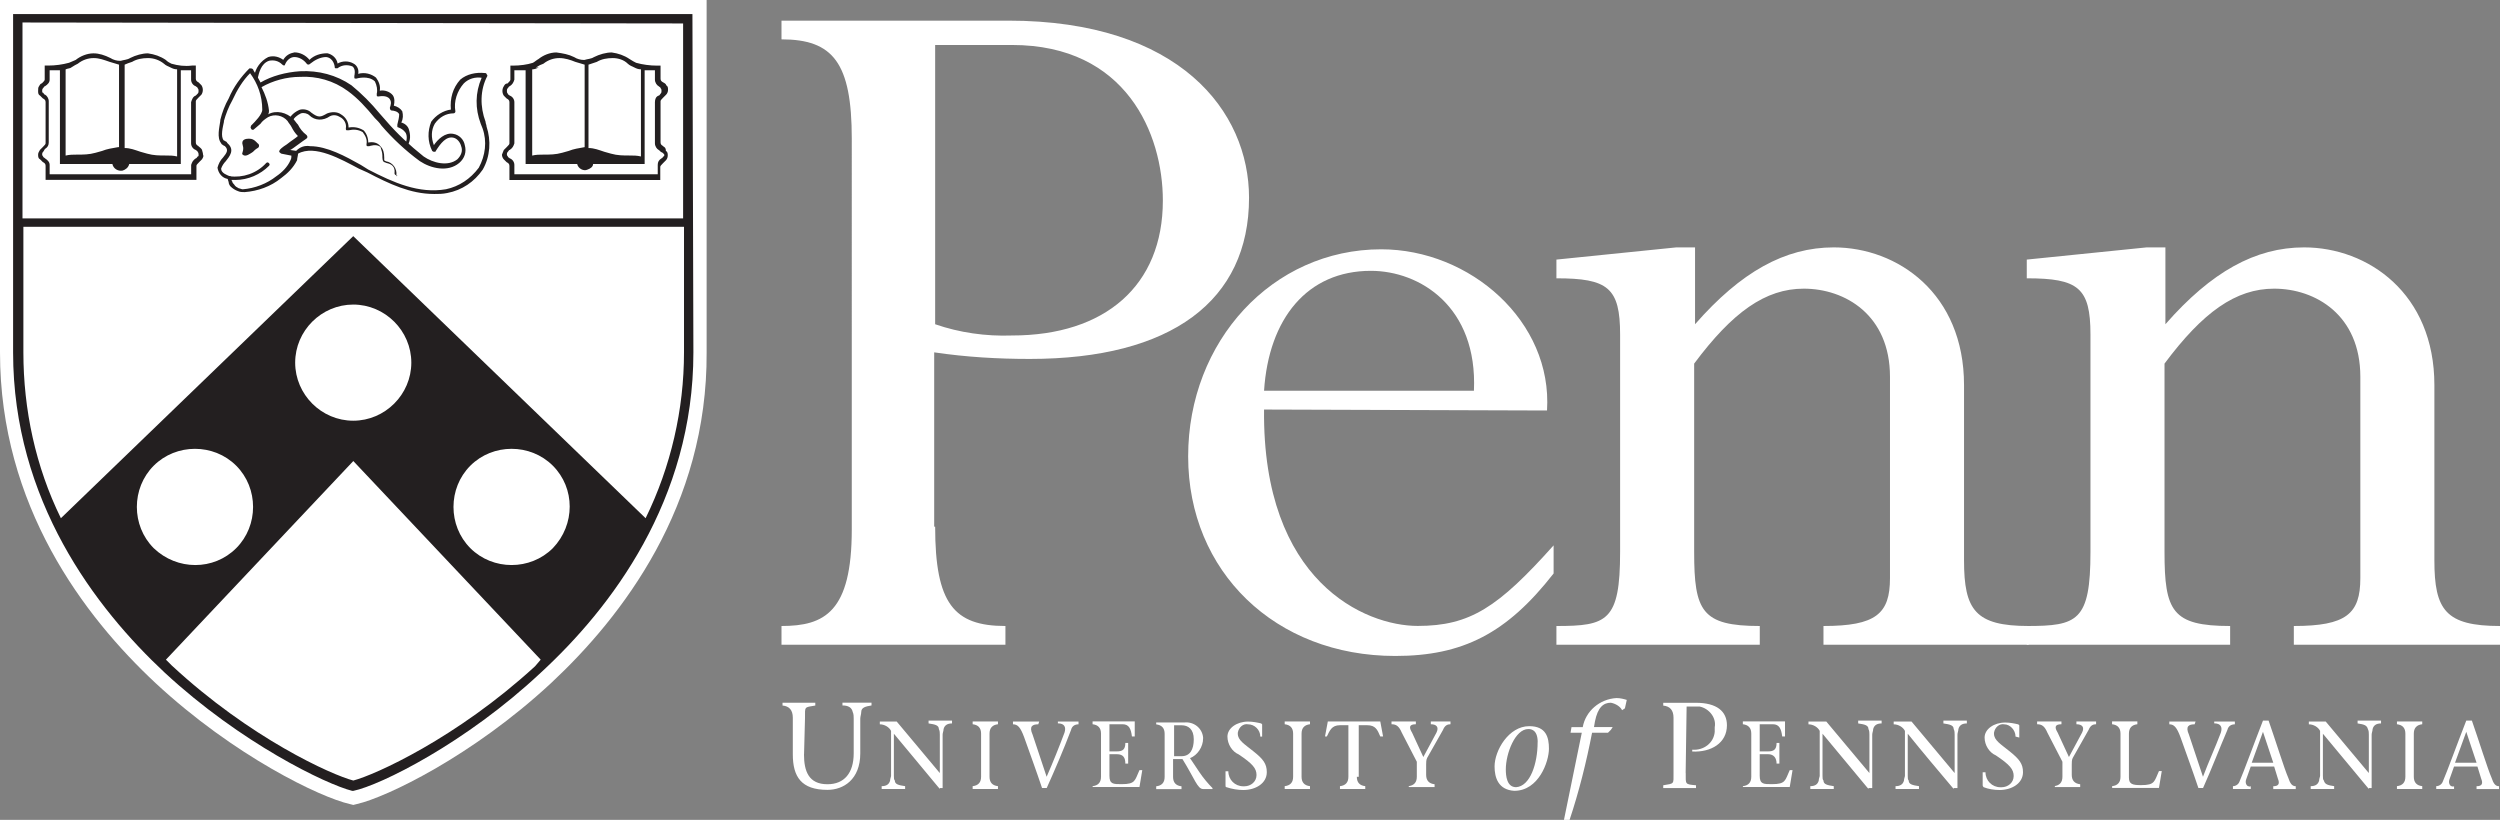
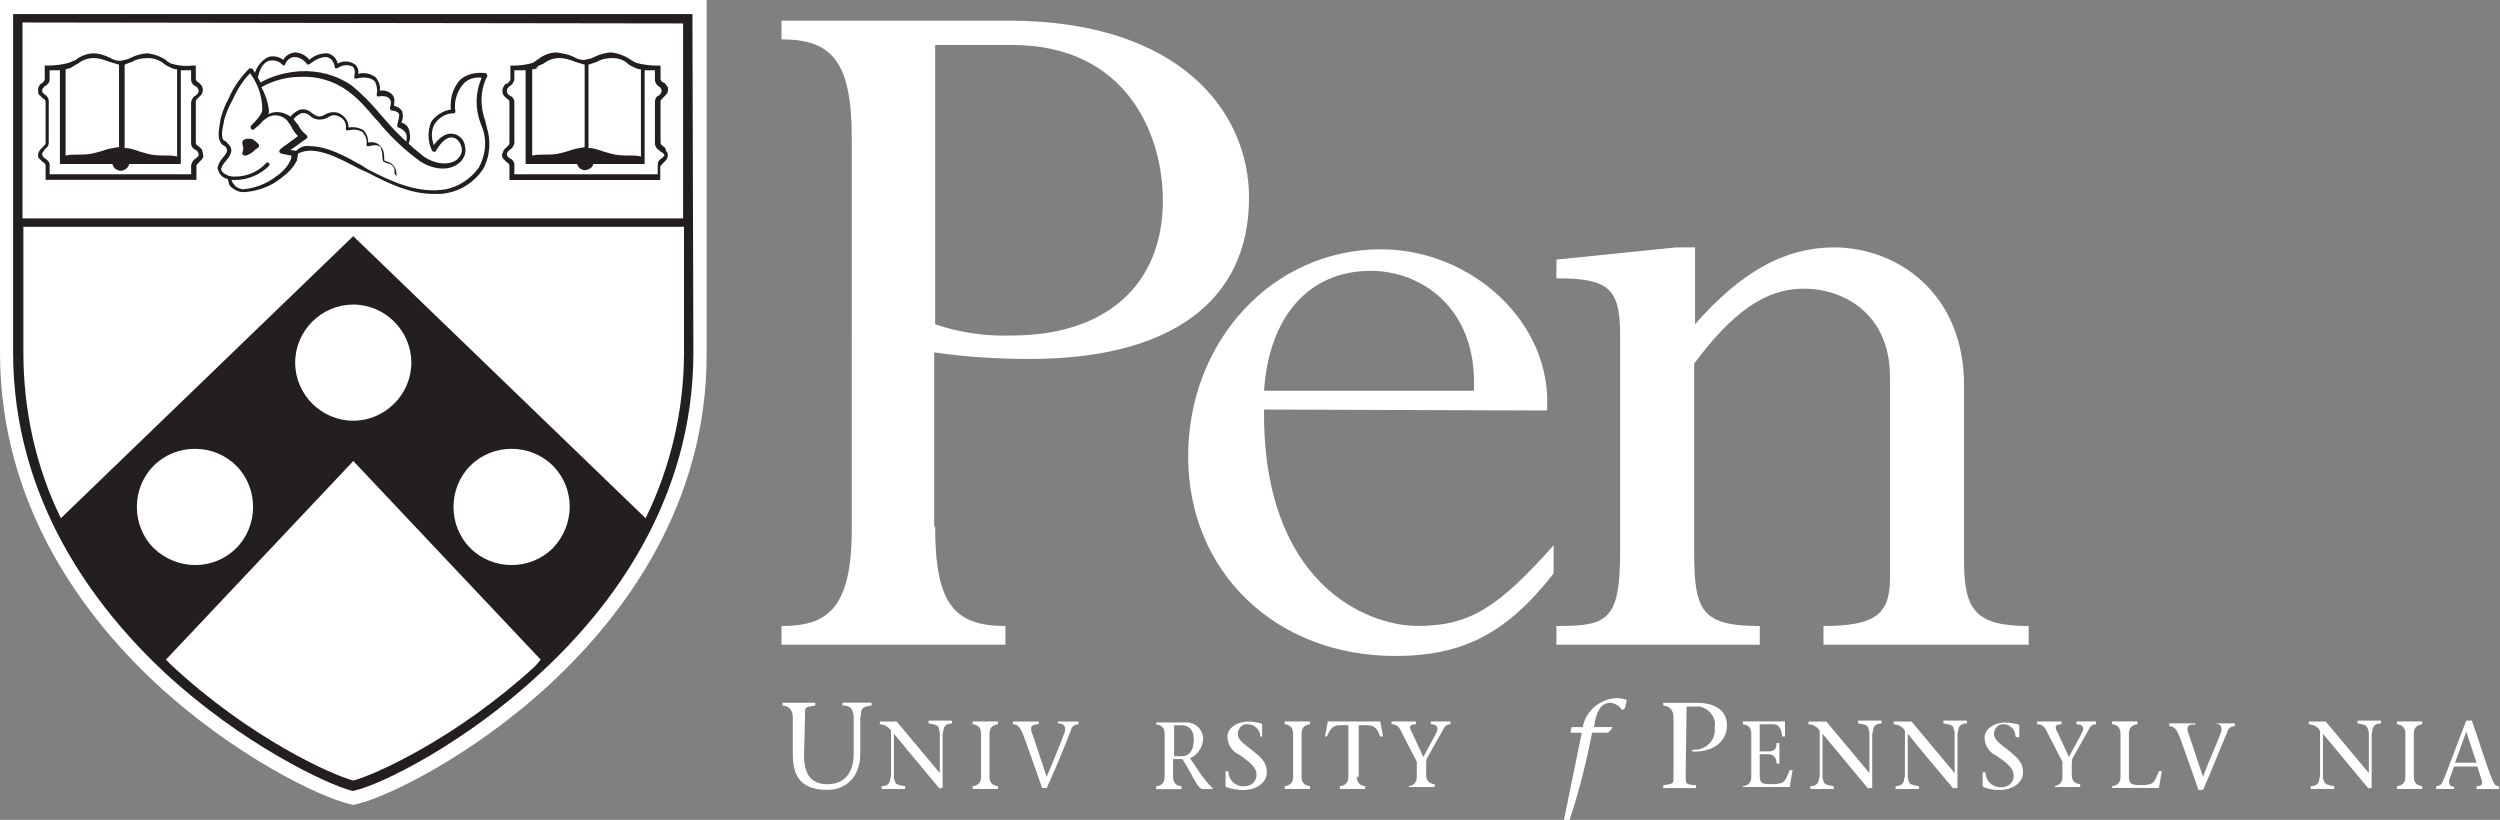
<svg xmlns="http://www.w3.org/2000/svg" id="Layer_1" data-name="Layer 1" viewBox="0 0 364.62 119.58">
  <rect x="0" y="0" width="364.62" height="119.58" fill="#808080" stroke="none" />
  <defs>
    <style>
      .cls-1 {
        fill: #fff;
      }

      .cls-2 {
        fill: #231f20;
      }
    </style>
  </defs>
  <g id="Mark">
    <path class="cls-1" d="m136.39,47.29c3.55,1.23,7.38,1.78,11.21,1.64,13.53,0,22-7.24,22-19.68,0-9.7-5.33-22.69-22-22.69h-11.21v40.73Zm0,29.52c0,11.21,2.73,14.49,10.25,14.49v2.73h-32.66v-2.73c6.29,0,10.25-2.05,10.25-14.08V20.23c0-11.07-2.73-14.49-10.25-14.49v-2.73h33.07c25.01,0,35.12,13.26,35.12,25.83,0,15.03-11.34,23.51-31.98,23.51-4.65,0-9.29-.27-13.94-.96v25.42h.14Z" />
    <path class="cls-1" d="m214.97,56.99c.55-12.3-7.93-17.49-15.03-17.49-9.29,0-14.9,6.97-15.58,17.49h30.61Zm-30.61,2.73c-.27,25.15,14.76,31.57,22.41,31.57s11.75-2.73,19.82-11.75v4.1c-6.83,8.75-13.26,12.03-23.1,12.03-17.49,0-30.2-12.3-30.2-29.11s12.3-30.2,28.15-30.2c12.98,0,25.01,10.52,24.19,23.51l-41.27-.14Z" />
    <path class="cls-1" d="m286.45,81.73c0,7.24,1.64,9.57,9.43,9.57v2.73h-29.93v-2.73c7.65,0,9.7-1.78,9.7-6.97v-29.38c0-9.02-6.56-12.85-12.57-12.85-5.6,0-10.39,3.42-15.99,10.93v27.47c0,8.61,1.09,10.8,9.57,10.8v2.73h-29.66v-2.73c7.38,0,9.29-.68,9.29-10.8v-31.71c0-6.83-1.78-8.2-9.29-8.2v-2.73l17.49-1.78h2.73v11.21c6.7-7.65,13.12-11.21,20.23-11.21,9.29,0,19,6.7,19,20.09v25.56h0Z" />
-     <path class="cls-1" d="m355.05,81.73c0,7.24,1.64,9.57,9.57,9.57v2.73h-30.07v-2.73c7.65,0,9.7-1.78,9.7-6.97v-29.38c0-9.02-6.56-12.85-12.57-12.85-5.6,0-10.39,3.42-15.99,10.93v27.47c0,8.61,1.09,10.8,9.57,10.8v2.73h-29.66v-2.73c7.38,0,9.29-.68,9.29-10.8v-31.71c0-6.83-1.78-8.2-9.29-8.2v-2.73l17.49-1.78h2.73v11.21c6.7-7.65,13.12-11.21,20.23-11.21,9.29,0,19,6.7,19,20.09v25.56h0Z" />
  </g>
  <g id="Logotype">
    <path class="cls-1" d="m117.26,110.01c0,2.46.68,4.37,3.42,4.37,2.46,0,3.83-1.64,3.83-4.51v-5.06c0-.27,0-.68-.14-.96-.14-.68-.68-.96-1.5-.96v-.41h4.24v.41c-.82.14-1.5.27-1.5.96,0,.27-.14.68-.14.96v5.06c0,3.83-2.46,5.33-4.78,5.33-3.83,0-5.06-1.91-5.06-5.19v-5.33q0-1.64-1.5-1.78v-.41h4.78v.41c-1.64.27-1.5.14-1.5,1.78l-.14,5.33h0Z" />
    <path class="cls-1" d="m137.07,115.07l-6.7-8.06v6.15c0,.27,0,.55.14.68,0,.55.55.68,1.5.82v.41h-3.42v-.41c.68,0,1.09-.27,1.23-.82,0-.27.14-.55.14-.68v-6.56c-.27-.55-.96-.96-1.64-.96v-.41h2.46c2.05,2.46,4.24,5.06,6.29,7.52h0v-5.6c0-.27,0-.55-.14-.82,0-.55-.55-.68-1.5-.82v-.41h3.42v.41c-.68,0-1.09.27-1.23.82,0,.27-.14.55-.14.82v7.79h-.41v.14Z" />
    <path class="cls-1" d="m144.32,113.29q0,1.23,1.23,1.37v.41h-3.69v-.41q1.23-.14,1.23-1.37v-6.29q0-1.23-1.23-1.37v-.41h3.69v.41q-1.23.14-1.23,1.37v6.29Z" />
    <path class="cls-1" d="m151.42,105.64c-.82,0-1.37.27-.82,1.5.55,1.64,1.37,4.1,2.05,6.15.96-2.19,1.78-4.24,2.6-6.42.27-.82,0-1.37-.96-1.37v-.27h3.01v.41c-.55,0-.96.27-1.09.82-1.09,2.87-2.32,5.74-3.55,8.47h-.68c-.82-2.46-1.78-5.06-2.6-7.38-.55-1.5-.96-1.91-1.64-1.91v-.41h3.83l-.14.41h0Z" />
-     <path class="cls-1" d="m159.35,114.66q1.23-.14,1.23-1.37v-6.29q0-1.23-1.23-1.37v-.41h6.15v2.19h-.41c-.14-1.09-.41-1.78-1.37-1.78h-1.91v3.96h1.09c.82,0,1.23-.27,1.23-1.23h.41v3.01h-.41c0-.82-.27-1.37-1.23-1.37h-1.09v3.14c0,1.23.55,1.23,1.78,1.23,2.05,0,1.91-.55,2.6-2.05h.41l-.41,2.46h-6.83v-.14h0Z" />
    <path class="cls-1" d="m171.24,110.29h1.09c1.23,0,1.78-.96,1.78-2.46s-.82-2.05-1.78-2.05h-1.09v4.51Zm-2.6-4.92h4.1c1.37-.14,2.6.82,2.73,2.19v.14c0,1.23-.82,2.46-1.91,2.87l1.37,2.05c.55.82,1.23,1.64,1.91,2.32v.14h-1.37c-.82,0-1.23-1.5-3.01-4.37h-1.37v2.6q0,1.23,1.23,1.37v.41h-3.69v-.41q1.23-.14,1.23-1.37v-6.29q0-1.23-1.23-1.37v-.27h0Z" />
    <path class="cls-1" d="m183.81,107.42c0-.96-.82-1.78-1.78-1.78h0c-.68-.14-1.37.41-1.5,1.23v.14c0,.96.96,1.5,2.32,2.6,1.37,1.09,1.91,1.78,1.91,3.01,0,1.64-1.64,2.6-3.42,2.6-.82,0-1.64-.14-2.46-.41-.14,0-.14-.14-.14-.27v-2.05h.41c0,1.23.96,2.19,2.19,2.19h.14c.96,0,1.78-.68,1.78-1.64h0c0-.96-.55-1.64-2.6-3.01-.96-.41-1.64-1.5-1.64-2.6,0-1.23,1.37-2.19,3.01-2.19.68,0,1.37.14,1.91.27l.14.14v1.78h-.27Z" />
    <path class="cls-1" d="m189.83,113.29q0,1.23,1.23,1.37v.41h-3.69v-.41q1.23-.14,1.23-1.37v-6.29q0-1.23-1.23-1.37v-.41h3.69v.41q-1.23.14-1.23,1.37v6.29Z" />
    <path class="cls-1" d="m197.89,113.29q0,1.23,1.23,1.37v.41h-3.69v-.41q1.23-.14,1.23-1.37v-7.52h-1.23c-1.23,0-1.5.82-1.91,1.64h-.27l.41-2.19h7.65l.41,2.19h-.41c-.41-.96-.68-1.64-1.91-1.64h-1.23v7.52h-.27Z" />
    <path class="cls-1" d="m205.41,114.66q1.23-.14,1.23-1.37v-2.19l-2.19-4.24c-.41-.96-.82-1.23-1.5-1.23v-.41h3.55v.41c-1.09,0-.96.55-.55,1.23l1.64,3.55,1.91-3.55c.41-.82,0-1.23-.82-1.23v-.41h2.87v.41c-.41,0-.82.14-1.09.82l-2.32,4.1c-.14.27-.14.68-.14.96v1.5q0,1.23,1.23,1.37v.41h-3.69l-.14-.14h0Z" />
-     <path class="cls-1" d="m224.27,108.24c0-1.91-1.09-1.91-1.37-1.91-1.91,0-3.28,3.55-3.28,5.88,0,.96.14,2.6,1.5,2.6,2.05-.14,3.14-3.42,3.14-6.56h0Zm-6.29,3.55c0-2.32,2.05-5.88,5.06-5.88,2.46,0,2.87,1.64,2.87,3.28,0,1.91-1.5,6.15-5.06,6.15-2.32-.14-2.87-1.91-2.87-3.55Z" />
    <path class="cls-1" d="m234.93,106.46l-.41.41h-2.32c-.82,4.24-1.91,8.61-3.28,12.71h-.82l2.6-12.71h-1.64l.14-.82h1.64c.41-2.32,2.46-4.1,4.92-4.24.55,0,1.09.14,1.5.27l-.27,1.23-.41.27c-.27-.55-.96-.96-1.64-1.09-1.09,0-1.91.68-2.32,2.73l-.14.82h2.73l-.27.41h0Z" />
    <path class="cls-1" d="m245.86,112.75c0,1.64-.14,1.64,1.5,1.78v.41h-4.78v-.41c1.64-.27,1.5-.14,1.5-1.78v-8.06q0-1.64-1.5-1.78v-.41h4.78c3.01,0,4.51,1.23,4.51,3.28,0,2.6-2.32,3.96-5.06,3.83v-.27c1.64.14,3.14-.96,3.28-2.6v-.68c.27-1.37-.82-2.73-2.19-3.01h-1.91l-.14,9.7h0Z" />
    <path class="cls-1" d="m254.19,114.66q1.23-.14,1.23-1.37v-6.29q0-1.23-1.23-1.37v-.41h6.15v2.19h-.41c-.14-1.09-.41-1.78-1.37-1.78h-1.91v3.96h1.23c.82,0,1.23-.27,1.23-1.23h.41v3.01h-.41c0-.82-.41-1.37-1.23-1.37h-1.23v3.14c0,1.23.55,1.23,1.78,1.23,2.05,0,1.91-.55,2.6-2.05h.41l-.41,2.46h-6.83v-.14h0Z" />
    <path class="cls-1" d="m272.51,115.07l-6.7-8.06v6.15c0,.27,0,.55.14.68,0,.55.55.68,1.5.82v.41h-3.42v-.41c.68,0,1.09-.27,1.23-.82,0-.27.14-.55.14-.68v-6.56c-.27-.55-.96-.96-1.64-.96v-.41h2.6c2.05,2.46,4.24,5.06,6.29,7.52h0v-5.6c0-.27,0-.55-.14-.82,0-.55-.55-.68-1.5-.82v-.41h3.42v.41c-.68,0-1.09.27-1.23.82,0,.27-.14.55-.14.82v7.79h-.55v.14Z" />
    <path class="cls-1" d="m284.94,115.07c-2.19-2.6-4.51-5.33-6.7-8.06v6.15c0,.27,0,.55.14.68,0,.55.55.68,1.5.82v.41h-3.42v-.41c.68,0,1.09-.27,1.23-.82,0-.27.14-.55.14-.68v-6.56c-.27-.55-.96-.96-1.64-.96v-.41h2.6c2.05,2.46,4.24,5.06,6.29,7.52h0v-5.6c0-.27,0-.55-.14-.82,0-.55-.55-.68-1.5-.82v-.41h3.42v.41c-.68,0-1.09.27-1.23.82,0,.27-.14.55-.14.82v7.79h-.55v.14Z" />
    <path class="cls-1" d="m293.96,107.42c0-.96-.82-1.78-1.64-1.78h0c-.68-.14-1.37.41-1.5,1.23v.14c0,.96.96,1.5,2.32,2.6s1.91,1.78,1.91,3.01c0,1.64-1.64,2.6-3.42,2.6-.82,0-1.64-.14-2.32-.41,0,0-.14-.14-.14-.27v-1.91h.41c0,1.23.96,2.19,2.19,2.19h.14c.96,0,1.78-.68,1.78-1.64h0c0-.96-.55-1.64-2.6-3.01-.96-.41-1.64-1.5-1.64-2.6,0-1.23,1.37-2.19,3.01-2.19.68,0,1.37.14,1.91.27l.14.14v1.78l-.55-.14Z" />
    <path class="cls-1" d="m299.57,114.66q1.23-.14,1.23-1.37v-2.19l-2.19-4.24c-.41-.96-.82-1.23-1.5-1.23v-.41h3.55v.41c-1.09,0-.96.55-.55,1.23l1.64,3.55,1.91-3.55c.41-.82,0-1.23-.82-1.23v-.41h2.87v.41c-.41,0-.82.14-1.09.82l-2.32,4.1c-.14.27-.14.68-.14.96v1.5q0,1.23,1.23,1.37v.41h-3.69v-.14h-.14Z" />
    <path class="cls-1" d="m308.04,114.66q1.23-.14,1.23-1.37v-6.29q0-1.23-1.23-1.37v-.41h3.69v.41q-1.23.14-1.23,1.37v6.42c0,.96.55,1.09,1.78,1.09,2.05,0,1.91-.55,2.6-2.05h.41l-.41,2.46h-6.83v-.27h0Z" />
-     <path class="cls-1" d="m320.07,105.64c-.82,0-1.37.27-.82,1.5.55,1.64,1.37,4.1,2.05,6.15.82-2.19,1.78-4.24,2.6-6.42.27-.82,0-1.37-.96-1.37v-.27h3.01v.41c-.55,0-.96.27-1.09.82-1.23,2.87-2.32,5.74-3.55,8.47h-.68c-.82-2.46-1.78-5.06-2.6-7.38-.55-1.5-.96-1.91-1.64-1.91v-.41h3.83l-.14.41h0Z" />
-     <path class="cls-1" d="m331.55,111.24l-1.5-4.51h0l-1.64,4.51h3.14Zm-3.28.55l-.68,1.91c-.14.41,0,.82.27.96.14,0,.27.14.41,0v.41h-2.6v-.41c.41,0,.82-.27.96-.68.55-1.23,2.19-5.74,3.42-8.88h.82c.96,2.73,2.32,7.11,2.87,8.34.27.82.55,1.23,1.09,1.23v.41h-3.28v-.41c.82,0,.96-.41.68-1.09l-.55-1.78h-3.42Z" />
+     <path class="cls-1" d="m320.07,105.64c-.82,0-1.37.27-.82,1.5.55,1.64,1.37,4.1,2.05,6.15.82-2.19,1.78-4.24,2.6-6.42.27-.82,0-1.37-.96-1.37h3.01v.41c-.55,0-.96.27-1.09.82-1.23,2.87-2.32,5.74-3.55,8.47h-.68c-.82-2.46-1.78-5.06-2.6-7.38-.55-1.5-.96-1.91-1.64-1.91v-.41h3.83l-.14.41h0Z" />
    <path class="cls-1" d="m345.49,115.07l-6.7-8.06v6.15c0,.27,0,.55.14.68.14.55.55.68,1.5.82v.41h-3.42v-.41c.68,0,1.09-.27,1.23-.82,0-.27.14-.55.14-.68v-6.56c-.27-.55-.96-.96-1.64-.96v-.41h2.46c2.05,2.46,4.24,5.06,6.29,7.52h0v-5.6c0-.27,0-.55-.14-.82-.14-.55-.55-.68-1.5-.82v-.41h3.42v.41c-.68,0-1.09.27-1.23.82,0,.27-.14.55-.14.82v7.79h-.41v.14Z" />
    <path class="cls-1" d="m352.05,113.29q0,1.23,1.23,1.37v.41h-3.69v-.41q1.23-.14,1.23-1.37v-6.29q0-1.23-1.23-1.37v-.41h3.69v.41q-1.23.14-1.23,1.37v6.29h0Z" />
    <path class="cls-1" d="m361.2,111.24l-1.5-4.51h0l-1.64,4.51h3.14Zm-3.28.55l-.68,1.91c-.14.41,0,.82.27.96.14,0,.27.14.41,0v.41h-2.6v-.41c.41,0,.82-.27.96-.68.55-1.23,2.19-5.74,3.42-8.88h.82c.96,2.73,2.32,7.11,2.87,8.34.27.82.55,1.23,1.09,1.23v.41h-3.28v-.41c.82,0,.96-.41.68-1.09l-.55-1.78h-3.42Z" />
  </g>
  <path class="cls-1" d="m103.04,0H0v51.39c0,22.41,12.3,38.54,22.69,48.24,11.48,10.66,24.05,16.67,28.29,17.63l.55.14.55-.14c4.24-.96,16.81-6.97,28.29-17.63,10.39-9.7,22.82-25.83,22.69-48.24,0,0,0-51.39,0-51.39Z" />
  <rect class="cls-1" x="2.6" y="2.54" width="97.66" height="29.54" />
  <path class="cls-2" d="m36.35,20.23c.41,0,.68.14.96.41q.14.14.27.27c.27.14.27.55,0,.68h0c-.27.14-.55.41-.68.55-.41.27-1.09.82-1.5.41-.27-.14.27-.55,0-1.37s.41-.96.96-.96h0Z" />
  <path class="cls-2" d="m36.49,10.66c-1.09,1.09-1.91,2.46-2.6,3.96-.55.96-.96,2.05-1.23,3.01v.14c-.14.68-.55,2.19,0,2.73q.14,0,.27.14c.14,0,.14.14.27.27,1.09.96.27,1.91-.27,2.6-.27.27-.55.68-.68,1.09,0,.68.96.96,1.23,1.09.14,0,.27.14.27.27s0,.41.14.55c0,.14.14.27.27.41.14.27.41.41.68.55.14,0,.41.14.55.14,1.78-.14,3.55-.82,4.92-1.91.82-.55,1.64-1.37,2.05-2.32.14-.27.14-.41.14-.68l-1.37-.27h0c-.14,0-.27-.14-.41-.27,0-.27.14-.41.68-.82l.41-.27c.68-.55,1.37-.96,1.64-1.23-.41-.41-.68-.82-.96-1.37-.14-.27-.41-.55-.55-.82-.68-.82-1.91-1.09-2.87-.55-.41.27-.82.55-1.09.96-.27.27-.68.55-.96.82-.14.14-.41,0-.41-.14-.14-.14,0-.27,0-.41l.14-.14c.41-.41,1.5-1.5,1.5-2.19,0-2.05-.68-3.83-1.78-5.33h0Zm8.75,10.66c2.46,0,5.19,1.5,7.38,2.73l1.09.68c3.69,1.91,7.38,3.55,11.34,2.87,1.91-.41,3.55-1.5,4.78-3.14.96-1.78,1.23-3.83.55-5.74l-.27-.68c-.82-2.19-.82-4.51.14-6.7-.96-.14-1.91.14-2.6.82-.96,1.09-1.5,2.6-1.23,4.1,0,.14-.14.27-.27.27-1.09,0-2.05.55-2.73,1.5-.55.96-.55,2.05-.14,3.14.55-.82,1.64-1.91,2.87-1.64.82.14,1.5.82,1.64,1.64.27.96,0,1.91-.82,2.6-1.64,1.37-4.1.82-5.74-.27-2.05-1.5-3.96-3.28-5.6-5.19-.27-.41-.68-.82-.96-1.09-1.23-1.5-2.46-2.87-3.96-3.96-2.05-1.5-4.51-2.19-6.97-2.05-1.91,0-3.96.55-5.6,1.5.55,1.09.96,2.19,1.09,3.42,0,.14,0,.41-.14.55,1.23-.68,2.73-.27,3.69.68.27.27.41.55.68.82.27.55.68,1.09,1.23,1.5,0,0,.14.14.14.27s0,.14-.14.27c0,0-.82.55-1.91,1.37l-.41.27h-.14l.96.14c.55-.55,1.23-.82,2.05-.68h0Zm18.04,6.97c-3.42,0-6.56-1.5-9.7-3.14l-1.23-.55c-2.6-1.37-6.42-3.55-8.88-2.19,0,.27-.14.68-.14.96-.55,1.09-1.37,1.91-2.32,2.6-1.5,1.23-3.42,1.91-5.33,2.05-.27,0-.68,0-.96-.14-.41-.14-.82-.41-1.09-.68-.14-.14-.27-.41-.27-.55s-.14-.41-.14-.55c-.82-.14-1.37-.82-1.5-1.64.14-.55.41-1.09.82-1.5.55-.68.82-1.09.27-1.64l-.27-.14c-.14-.14-.27-.14-.27-.27-.68-.82-.27-2.32-.14-3.28v-.14c.27-1.09.68-2.19,1.23-3.14.68-1.64,1.78-3.14,3.01-4.37h.27q.14,0,.27.14c0,.14.55.82,1.09,1.91,1.64-.96,3.69-1.5,5.74-1.64,2.73-.14,5.33.55,7.52,2.05,1.5,1.23,2.87,2.6,4.1,4.1l.96,1.09c1.64,1.91,3.42,3.55,5.47,5.19,1.37.96,3.55,1.5,4.92.41.55-.55.82-1.23.55-1.91-.14-.55-.55-1.09-1.09-1.23-1.09-.27-1.91.82-2.6,1.91,0,.14-.14.14-.27.14s-.27-.14-.27-.14c-.68-1.37-.68-2.87-.14-4.24.68-.96,1.78-1.64,2.87-1.78-.14-1.64.27-3.14,1.37-4.37.96-.82,2.32-1.09,3.55-.96.14,0,.27,0,.27.14q.14.14.14.27c-1.09,2.05-1.09,4.51-.27,6.7,0,.27.14.41.14.68.68,2.05.55,4.37-.55,6.29-1.23,1.78-3.01,3.01-5.19,3.42-.68.14-1.23.14-1.91.14h0Z" />
  <path class="cls-2" d="m34.3,26.24h-.82c-.14,0-.27-.14-.27-.27h0c0-.14.14-.27.27-.27,1.91.27,3.96-.41,5.33-1.91.14-.14.27-.14.41,0,.14.14.14.27,0,.41-1.23,1.23-3.01,2.05-4.92,2.05h0Z" />
  <path class="cls-2" d="m59.31,21.59h0c-.27-.14-.27-.27-.27-.41.27-.55.41-1.23.14-1.78-.27-.41-.68-.68-1.09-.82-.14,0-.14-.14-.14-.14v-.27c.14-.55.27-1.09.27-1.5-.14-.41-.82-.55-1.09-.55-.14,0-.27-.14-.27-.41h0c.14-.41.27-.82,0-1.23-.41-.68-1.64-.41-1.64-.41-.14,0-.27,0-.27-.14v-.27c.14-.55,0-1.23-.27-1.78-.96-.96-2.73-.41-2.73-.41-.14,0-.27,0-.27-.14v-.27s.27-.96-.27-1.37c-.68-.27-1.5-.27-2.19.27h-.27c-.14,0-.14-.14-.14-.27,0,0-.14-1.23-1.23-1.37-.82,0-1.64.41-2.32.96,0,0-.14.14-.27.14s-.14,0-.27-.14c-.41-.55-1.09-.96-1.78-.96-.55,0-1.09.41-1.37,1.09,0,.14-.14.14-.14.14q-.14,0-.27-.14c-.55-.55-1.23-.68-1.91-.55-1.23.41-1.5,1.91-1.64,2.46h0c0,.14-.14.27-.27.14-.14,0-.27-.14-.27-.27h0c.14-1.23.96-2.32,2.05-2.87.82-.27,1.64,0,2.19.41.41-.68.96-.96,1.64-1.09.82,0,1.64.41,2.19,1.09.68-.68,1.64-.96,2.6-.96.68.14,1.37.68,1.5,1.5.68-.41,1.64-.41,2.32,0,.55.27.82.96.68,1.5.96-.27,1.91,0,2.6.55.41.55.68,1.23.55,1.91.68-.14,1.5.14,1.91.68.27.41.27.96.14,1.5.55.14.96.41,1.23.82.14.55.14,1.09-.14,1.64.55.14.96.55,1.09.96.27.82.27,1.64-.14,2.32,0,.27-.14.27-.14.41h0Z" />
  <path class="cls-2" d="m57.81,25.56h0c-.14,0-.27-.14-.27-.27h0c.14-1.09-.55-1.37-1.09-1.5-.14,0-.27-.14-.41-.14-.27-.14-.27-.55-.27-.96s-.14-.82-.27-1.23c-.55-.55-1.64-.14-1.64-.14h-.27c-.14,0-.14-.14-.14-.27.14-.68-.14-1.23-.55-1.78-.68-.41-1.37-.41-2.05-.27h-.27c-.14,0-.14-.14-.14-.27.14-.68-.27-1.37-.82-1.64-.41-.27-.96-.41-1.5-.14-.96.68-2.19.68-3.01-.14-.27-.27-.82-.41-1.23-.27-.55.27-1.09.68-1.23,1.23-.14.14-.27.27-.41.14-.14-.14-.14-.27-.14-.41.27-.68.96-1.23,1.64-1.5.55-.14,1.23,0,1.64.41,1.09.82,1.37.68,2.32.14.68-.27,1.5-.27,2.05.14.68.41,1.09,1.09,1.09,1.91.82-.14,1.5,0,2.19.41.41.41.68,1.09.68,1.78.68-.14,1.37,0,1.78.55.41.41.55.96.55,1.64v.41l.27.14c.96.14,1.64,1.09,1.5,2.05v.14c.27-.27.14-.14,0-.14h0Z" />
  <path class="cls-2" d="m28.97,22.55c0,.14,0,.27-.14.27-.14.14-.14.27-.27.27-.41.27-.55.55-.68.96v1.37H7.24v-1.37c0-.41-.27-.68-.68-.96-.14-.14-.27-.14-.27-.27-.14-.14-.14-.27-.14-.27h0c0-.14,0-.27.14-.41.14-.14.14-.27.27-.41.41-.27.55-.55.55-.96v-6.01c0-.41-.27-.82-.55-.96-.14,0-.14-.14-.27-.27-.14,0-.14-.14-.14-.27h0c0-.14,0-.27.14-.41s.14-.27.27-.27c.41-.27.68-.55.68-.96v-1.37h1.5v13.67h7.65c.14.68.82,1.09,1.5.96.41-.14.82-.41.96-.96h7.52v-13.67h1.5v1.37c0,.41.27.82.68.96.14.14.27.14.27.27.14.14.14.27.14.41h0c0,.14,0,.27-.14.41s-.27.27-.27.27c-.41.14-.55.55-.68.96v6.01c0,.41.27.82.68.96.14.14.27.14.27.27.14.14.14.27.14.41h0ZM10.39,9.84c.41-.27.68-.41.96-.55.68-.55,1.5-.82,2.32-.82s1.5.27,2.32.55c.41.14.96.27,1.37.41v12.03h-.14c-.82.14-1.64.27-2.32.55l-.96.27c-.96.27-1.78.27-2.73.27-.55,0-1.09,0-1.64.14v-12.57c.27-.14.68-.14.82-.27h0Zm8.88-.82c.68-.41,1.5-.55,2.32-.55s1.64.27,2.32.82c.27.27.68.41.96.55s.55.27.96.27v12.71c-.55-.14-1.09-.14-1.64-.14-.96,0-1.78,0-2.73-.27l-.96-.27c-.82-.27-1.5-.55-2.32-.55h0v-12.16c.27-.14.68-.27,1.09-.41h0Zm9.7,12.3c-.27-.14-.41-.27-.41-.55v-6.01c0-.14.14-.27.41-.55.14-.14.27-.27.41-.41.27-.41.27-.96,0-1.37-.14-.14-.27-.27-.41-.41-.27-.14-.41-.27-.41-.55v-1.91h-.55c-1.09.14-2.05,0-3.01-.27-.27-.14-.55-.27-.82-.55-.82-.55-1.64-.82-2.6-.96-.82,0-1.78.27-2.6.68-.41.27-.96.27-1.37.41h-.14c-.41,0-.96-.14-1.37-.41-.82-.41-1.64-.68-2.46-.68-.96,0-1.91.41-2.6.96-.27.14-.68.27-.96.41-.96.27-2.05.41-3.01.41h-.55v2.05c0,.14-.14.27-.41.55-.14,0-.27.14-.41.41-.14.14-.14.41-.14.68s0,.55.27.68c.14.14.27.27.41.41.27.14.41.27.41.55v6.01c0,.14-.14.27-.41.55-.14.14-.27.27-.41.41-.14.27-.27.41-.27.68s0,.55.27.68c.14.14.27.27.41.41.27.14.41.27.41.55v2.05h22v-2.05c0-.14.14-.27.41-.55l.41-.41c.14-.27.27-.41.14-.68,0-.27-.14-.55-.14-.68-.14-.27-.41-.41-.55-.55h0Z" />
  <path class="cls-2" d="m96.89,22.55c0,.14,0,.27-.14.27-.14.14-.14.27-.27.27-.41.27-.55.55-.55.96v1.37h-20.91v-1.37c0-.41-.27-.82-.68-.96-.14-.14-.27-.14-.27-.27-.14-.14-.14-.27-.14-.27h0c0-.14,0-.27.14-.41.14-.14.14-.27.27-.27.41-.27.55-.55.68-.96v-6.01c0-.41-.27-.82-.68-.96-.14-.14-.27-.14-.27-.27-.14-.14-.14-.27-.14-.41h0c0-.14,0-.27.14-.41s.14-.27.27-.27c.41-.27.55-.55.68-.96v-1.37h1.64v13.67h7.52c.14.68.96,1.09,1.5.82.41-.14.82-.41.82-.82h7.52v-13.67h1.5v1.37c0,.41.27.82.55.96.14.14.27.14.27.27.14.14.14.27.14.41h0c0,.14,0,.27-.14.41s-.14.27-.27.27c-.41.14-.55.55-.55.96v6.01c0,.41.27.82.55.96.14.14.27.14.27.27.41.14.41.27.55.41h0Zm-18.72-12.71c.41-.27.68-.41,1.09-.55.68-.55,1.5-.82,2.32-.82s1.64.27,2.32.55c.41.14.96.27,1.37.41v12.03h0c-.82.14-1.64.27-2.32.55l-.96.27c-.96.27-1.78.27-2.73.27-.55,0-1.09,0-1.64.14v-12.57c.27,0,.68-.14.96-.27h-.41Zm8.88-.82c.68-.41,1.5-.55,2.32-.55s1.64.27,2.19.82c.27.27.68.41.96.55s.55.27.96.27v12.71c-.55-.14-1.09-.14-1.64-.14-.96,0-1.78,0-2.73-.27l-.96-.27c-.82-.27-1.5-.55-2.32-.55h0v-12.16c.41-.14.82-.27,1.23-.41h0Zm9.7,12.3c-.27-.14-.41-.27-.41-.55v-6.01c0-.14.14-.27.41-.55.14-.14.27-.27.41-.41.14-.14.27-.41.27-.68s0-.55-.27-.68c0-.14-.14-.27-.41-.41-.27-.14-.41-.27-.41-.55v-1.91h-.55c-.96,0-2.05-.14-3.01-.41-.27-.14-.55-.27-.96-.55-.82-.55-1.64-.82-2.6-.96-.82,0-1.78.27-2.6.68-.41.27-.96.27-1.37.41h-.14c-.41,0-.96-.14-1.37-.41-.82-.41-1.64-.55-2.6-.68-.96,0-1.91.41-2.6.96-.27.14-.55.41-.82.55-.82.27-1.91.41-2.87.41h-.41v2.05c0,.14-.14.27-.41.55-.27,0-.41.14-.55.41-.27.41-.27.96,0,1.37.14.14.27.27.41.41.27.14.41.27.41.55v6.01c0,.14-.14.27-.41.55-.14.14-.27.27-.41.41-.14.27-.14.41-.27.68,0,.27.14.55.27.68.14.14.27.27.41.41.27.14.41.27.41.55v2.05h22v-1.91c0-.14.14-.27.41-.55.14-.14.27-.27.41-.41.14-.14.27-.41.27-.68s0-.55-.27-.68c0-.41-.14-.55-.41-.68h0Z" />
  <path class="cls-2" d="m94.16,75.58l-42.64-41.14L8.88,75.58c-3.69-7.52-5.47-15.85-5.47-24.19v-18.31h96.35v18.31c0,8.34-1.91,16.67-5.6,24.19h0Zm-13.53,4.37c-3.28,3.28-8.75,3.28-12.03,0-3.28-3.28-3.28-8.75,0-12.03s8.75-3.28,12.03,0h0c3.28,3.28,3.28,8.61,0,12.03q0-.14,0,0Zm-37.58-27.06c0-4.65,3.83-8.47,8.47-8.47s8.47,3.83,8.47,8.47-3.83,8.47-8.47,8.47h0c-4.65,0-8.47-3.83-8.47-8.47Zm34.99,44.28c-11.48,10.52-23.37,15.85-26.51,16.67-3.14-.82-15.03-6.15-26.51-16.81l-.82-.82,27.33-28.97,27.33,28.97-.82.96h0Zm-55.62-17.22c-3.28-3.28-3.28-8.75,0-12.03,3.28-3.28,8.75-3.28,12.03,0s3.28,8.75,0,12.03h0c-3.28,3.28-8.61,3.28-12.03,0h0ZM99.63,3.42v28.43H3.28V3.28l96.35.14Zm1.37-1.37H1.91v49.34c0,21.59,12.03,37.31,22.14,46.74,11.07,10.25,23.51,16.26,27.33,17.22h.14c3.96-.82,16.4-6.97,27.33-17.22,10.25-9.43,22.28-25.15,22.28-46.74l-.14-49.34h0Z" />
</svg>